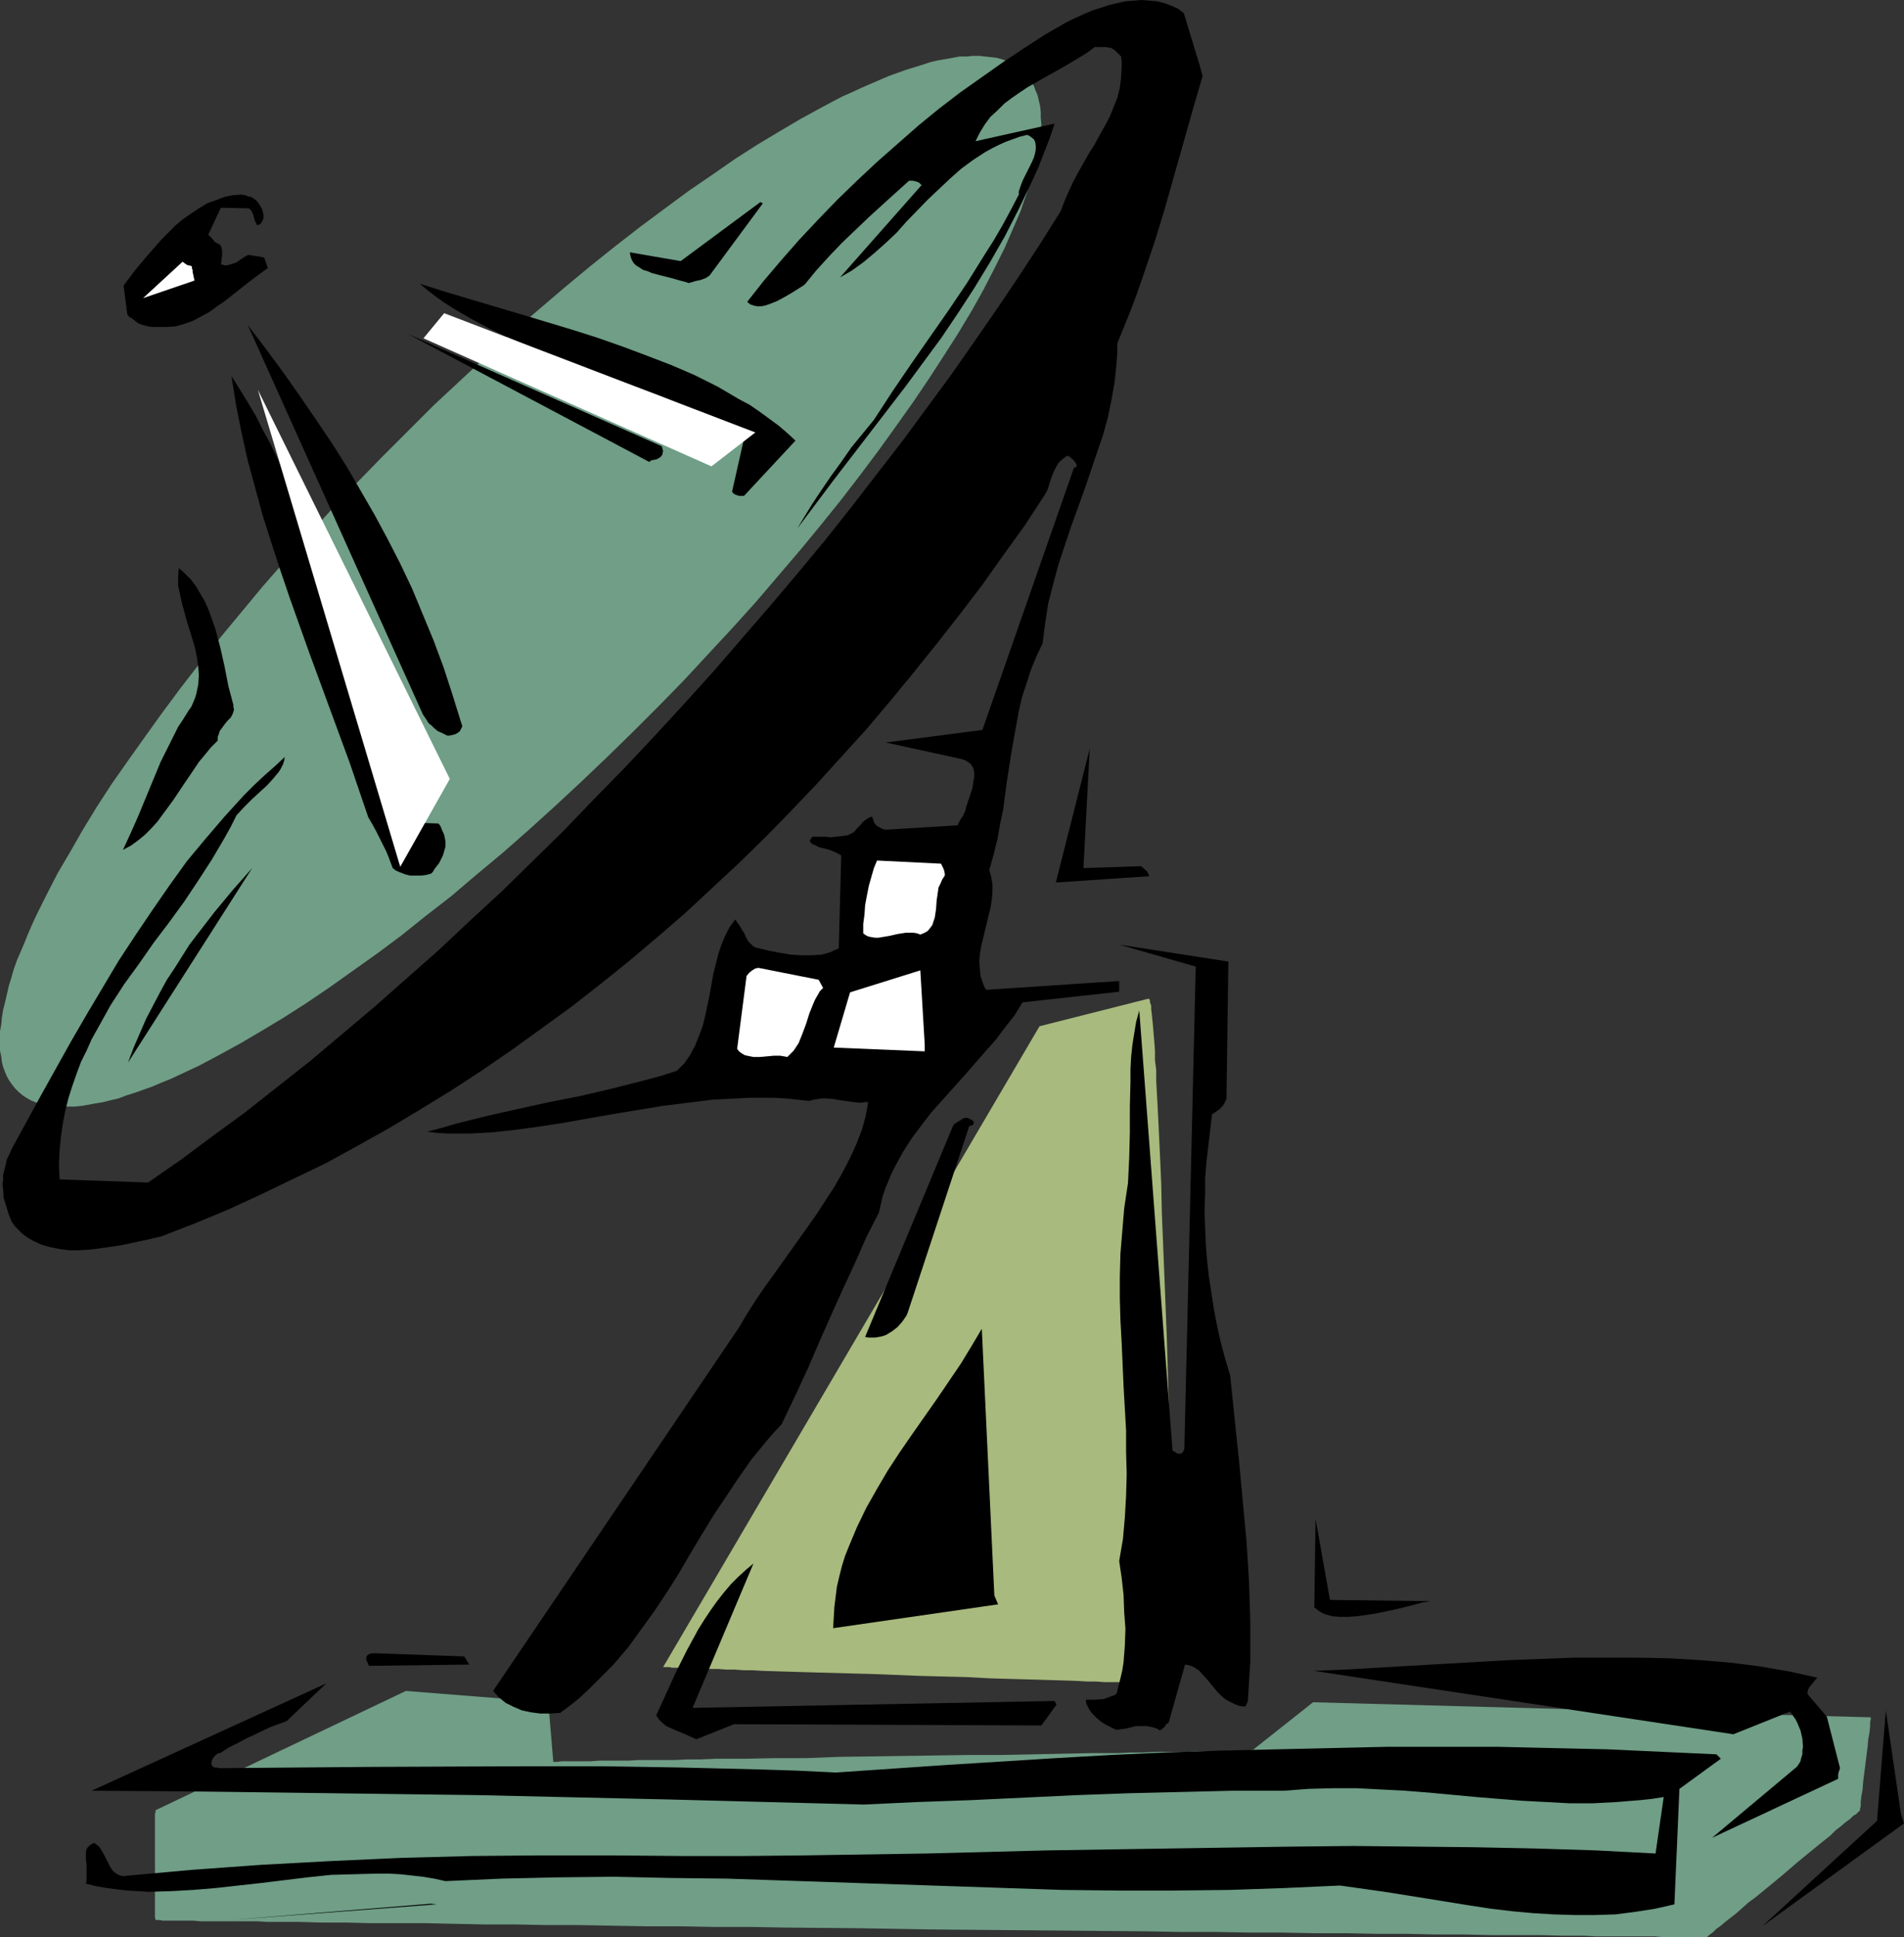
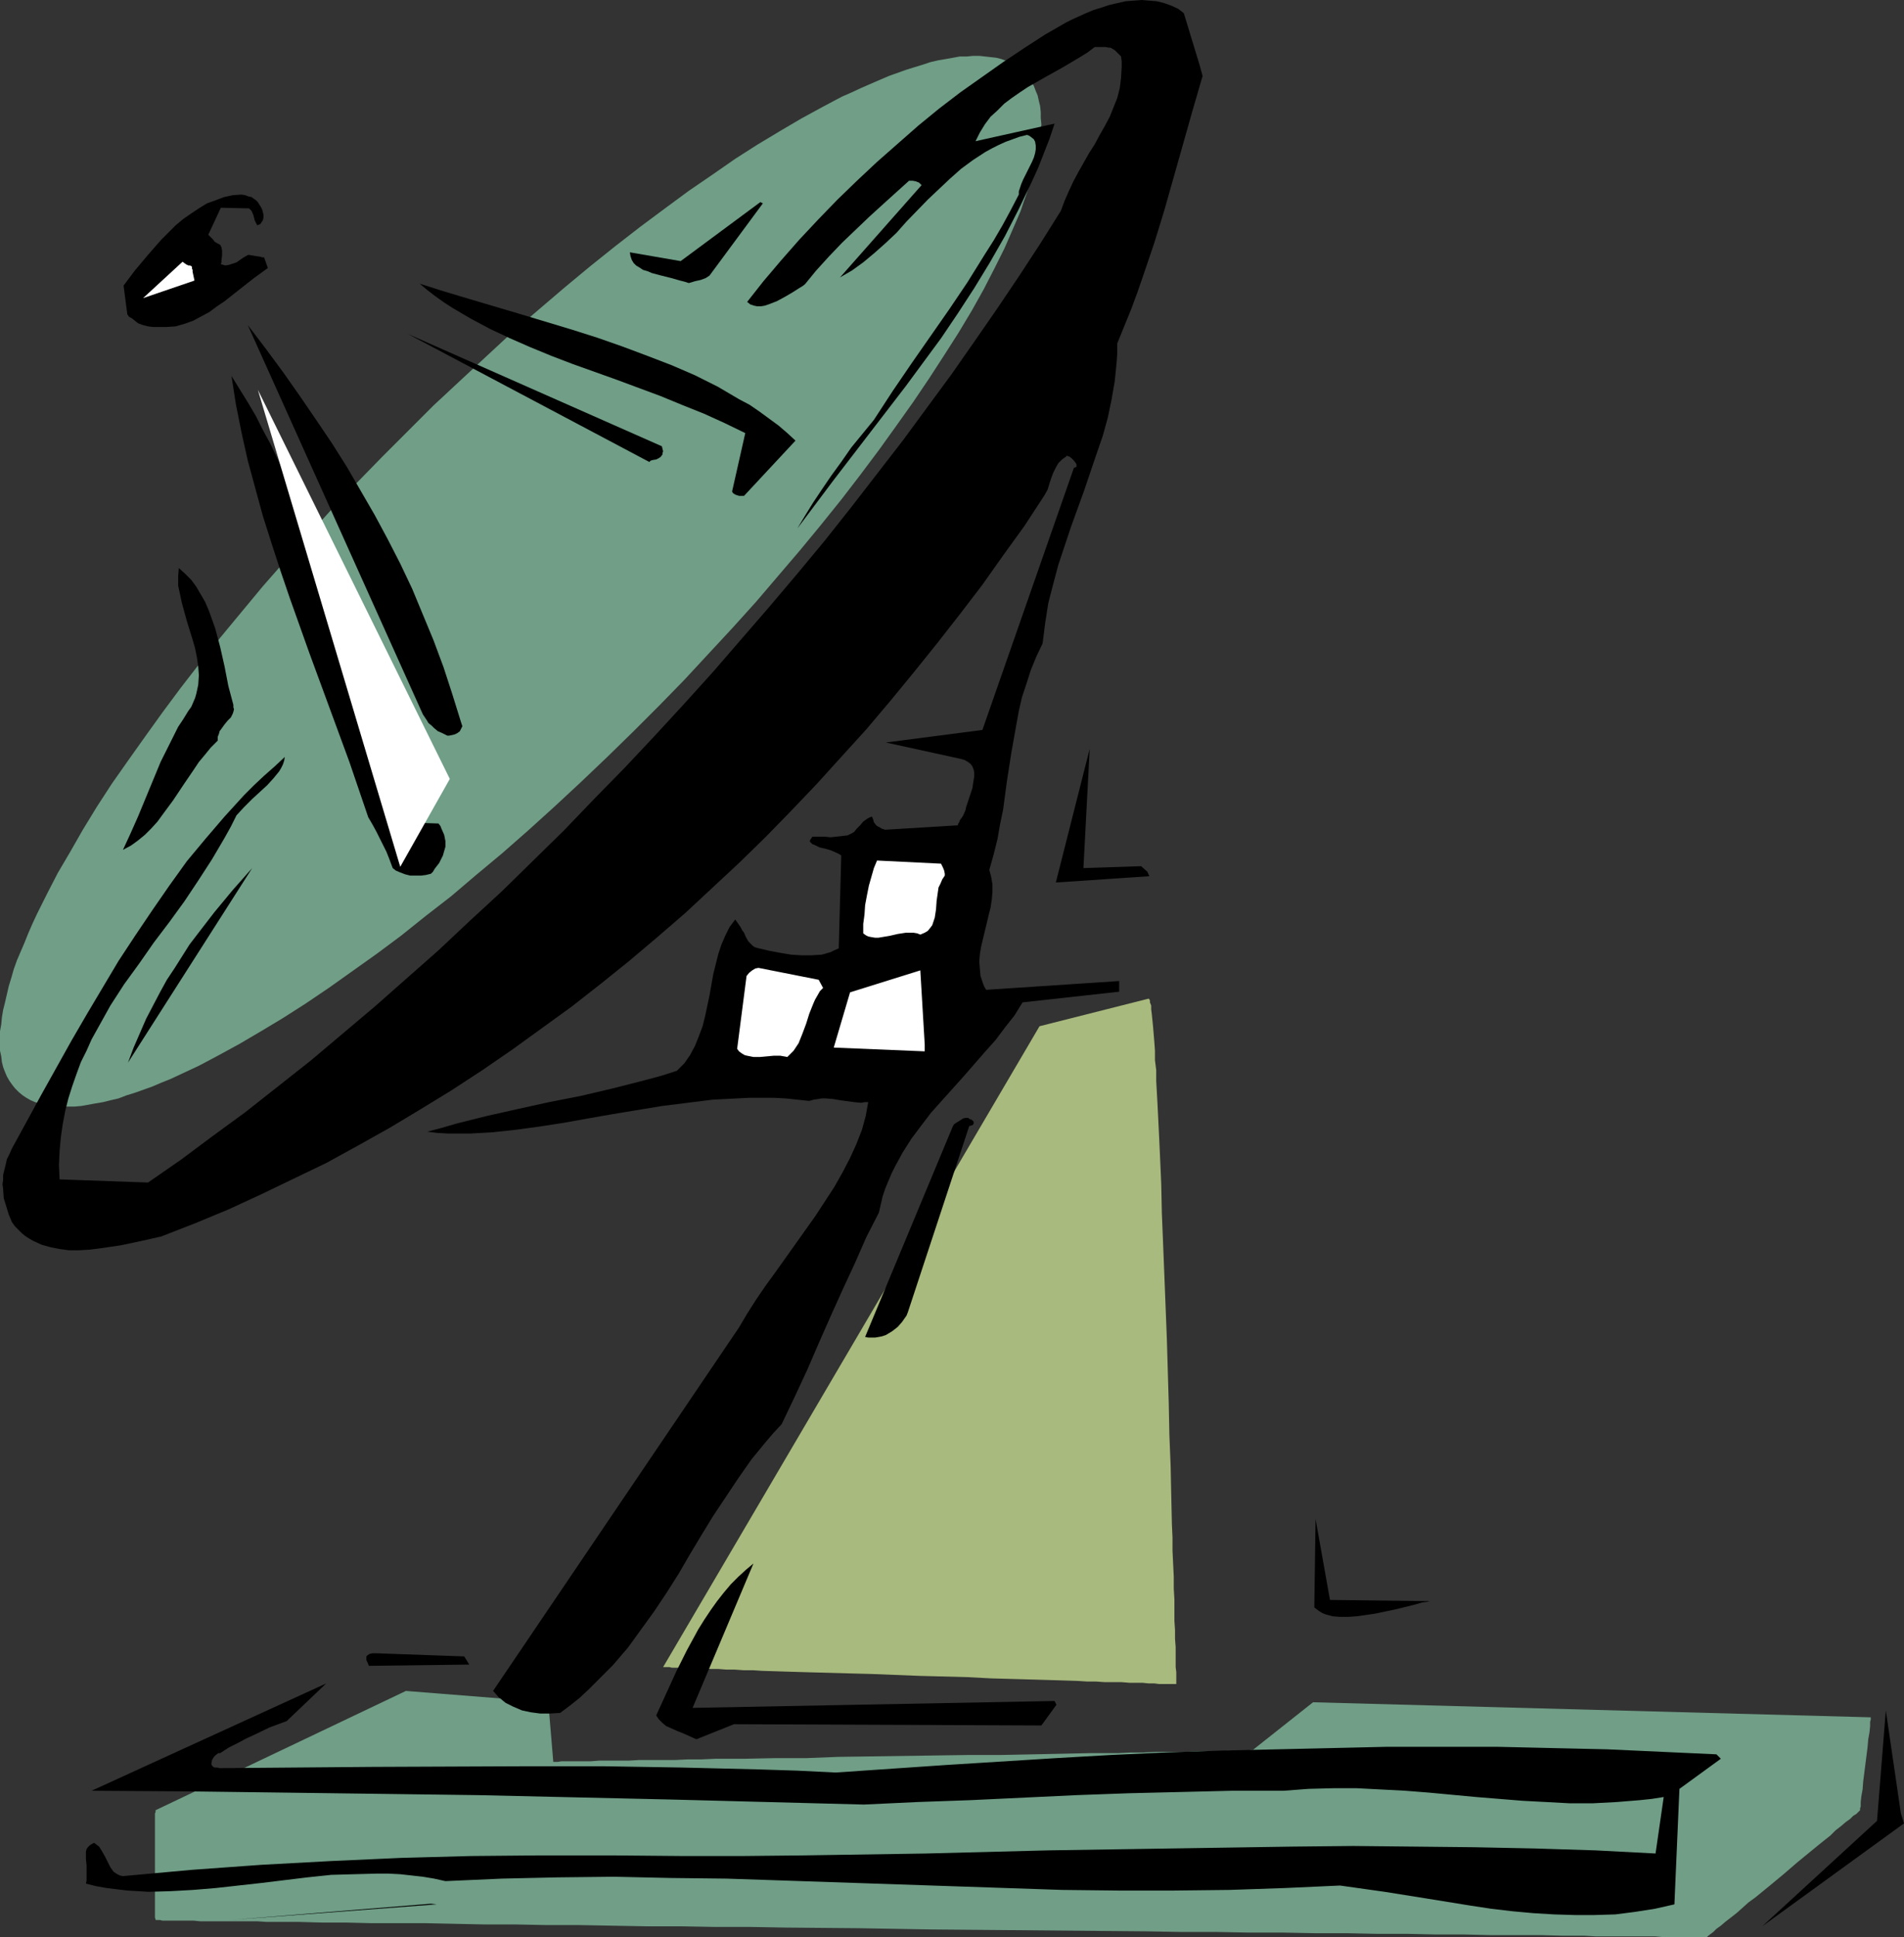
<svg xmlns="http://www.w3.org/2000/svg" xmlns:ns1="http://sodipodi.sourceforge.net/DTD/sodipodi-0.dtd" xmlns:ns2="http://www.inkscape.org/namespaces/inkscape" version="1.0" width="129.766mm" height="131.945mm" id="svg29" ns1:docname="Satellite Dish 18.wmf">
  <rect width="100%" height="100%" fill="#333333" stroke="none" />
  <ns1:namedview id="namedview29" pagecolor="#ffffff" bordercolor="#000000" borderopacity="0.25" ns2:showpageshadow="2" ns2:pageopacity="0.0" ns2:pagecheckerboard="0" ns2:deskcolor="#d1d1d1" ns2:document-units="mm" />
  <defs id="defs1">
    <pattern id="WMFhbasepattern" patternUnits="userSpaceOnUse" width="6" height="6" x="0" y="0" />
  </defs>
  <path style="fill:#709e87;fill-opacity:1;fill-rule:evenodd;stroke:none" d="m 141.238,438.252 -36.683,-2.909 -64.478,30.704 v 0.485 l -0.162,0.323 v 26.825 l 0.162,0.485 v 0.162 h 1.131 l 0.646,0.162 h 3.878 1.293 2.909 l 1.616,0.162 h 3.555 2.101 4.202 2.424 2.424 l 2.424,0.162 h 2.586 2.747 2.909 l 5.818,0.162 H 89.041 l 6.464,0.162 h 6.949 7.11 l 7.434,0.162 7.757,0.162 h 7.918 l 8.08,0.162 h 8.403 l 8.565,0.162 8.726,0.162 h 8.888 l 8.888,0.162 h 9.05 l 9.211,0.162 18.584,0.162 18.746,0.323 18.746,0.162 18.422,0.162 18.422,0.162 8.888,0.162 h 8.888 l 8.726,0.162 h 8.565 l 8.242,0.162 h 8.242 l 7.918,0.162 h 7.757 l 7.434,0.162 h 7.11 l 6.949,0.162 h 6.464 6.302 l 5.818,0.162 h 2.909 2.586 l 2.747,0.162 h 2.424 2.424 4.525 2.101 3.878 l 1.778,0.162 h 5.979 1.131 4.525 v 0 l 0.323,-0.323 0.646,-0.485 0.646,-0.485 0.808,-0.808 1.131,-0.808 1.131,-0.97 1.454,-1.131 1.454,-1.131 1.454,-1.293 1.616,-1.454 1.778,-1.293 3.555,-2.909 3.717,-3.07 3.555,-3.07 3.555,-2.909 1.778,-1.454 1.616,-1.293 1.616,-1.293 1.293,-1.293 1.454,-1.131 1.131,-0.97 1.131,-0.808 0.808,-0.808 0.808,-0.485 0.485,-0.485 0.323,-0.323 0.162,-0.162 v 0 -0.162 -0.323 l 0.162,-0.485 v -0.485 -0.646 l 0.162,-1.454 0.323,-1.778 0.162,-2.101 1.131,-8.888 0.162,-1.939 0.323,-1.778 0.162,-1.616 v -0.646 -0.485 l 0.162,-0.485 v -0.323 -0.323 0 l -143.662,-3.878 -15.514,12.281 h -0.485 l -0.646,0.162 h -1.939 -1.293 -1.616 l -1.778,0.162 h -1.939 -2.101 -2.262 l -2.586,0.162 h -2.586 -2.909 -2.909 l -3.07,0.162 h -3.232 l -3.394,0.162 h -3.394 -3.555 l -7.434,0.162 -7.757,0.162 -8.08,0.162 h -8.242 l -33.613,0.485 -8.242,0.323 h -8.08 l -7.757,0.162 h -7.434 l -3.717,0.162 h -3.394 l -3.394,0.162 h -3.232 -3.07 -2.909 l -2.747,0.162 h -2.747 -2.424 -2.424 l -2.101,0.162 h -3.717 -1.454 -2.424 l -0.97,0.162 h -1.131 z" id="path1" />
  <path style="fill:#a8ba7d;fill-opacity:1;fill-rule:evenodd;stroke:none" d="m 295.889,257.102 -28.118,7.11 -96.96,164.991 h 0.485 0.485 0.646 l 0.646,0.162 h 1.131 0.97 l 1.293,0.162 h 1.454 1.616 1.616 l 1.939,0.162 h 1.939 l 2.101,0.162 h 2.101 l 2.262,0.162 h 2.424 l 2.424,0.162 5.171,0.162 5.333,0.162 5.818,0.162 5.818,0.162 6.141,0.162 12.282,0.485 12.282,0.323 6.141,0.323 5.818,0.162 5.656,0.162 5.494,0.162 5.171,0.162 2.586,0.162 h 2.262 l 2.262,0.162 h 2.262 2.101 l 1.939,0.162 h 1.778 1.616 l 1.616,0.162 h 1.454 l 1.293,0.162 h 1.131 0.97 0.808 0.646 0.808 v -1.131 -0.808 -1.131 l -0.162,-1.293 v -1.454 -1.778 -1.939 l -0.162,-2.101 v -2.262 l -0.162,-2.424 v -2.586 -2.909 l -0.162,-2.747 v -3.07 l -0.162,-3.232 -0.162,-3.394 v -3.394 l -0.162,-3.555 -0.162,-7.272 -0.162,-7.595 -0.323,-8.08 -0.162,-8.08 -0.485,-16.483 -0.646,-16.483 -0.323,-8.08 -0.323,-7.918 -0.162,-7.595 -0.323,-7.272 -0.162,-3.555 -0.162,-3.394 -0.162,-3.232 -0.162,-3.232 -0.162,-2.909 -0.162,-2.909 v -2.747 l -0.323,-2.586 v -2.424 l -0.162,-2.262 -0.162,-1.939 -0.162,-1.939 -0.162,-1.616 -0.162,-1.616 -0.162,-1.293 v -0.97 l -0.323,-0.808 v -0.485 l -0.162,-0.323 z" id="path2" />
  <path style="fill:#709e87;fill-opacity:1;fill-rule:evenodd;stroke:none" d="m 266.317,22.139 -0.646,-1.131 -0.646,-0.97 -0.808,-0.97 -0.808,-0.808 -0.97,-0.808 -0.97,-0.646 -1.131,-0.646 -1.131,-0.485 -1.293,-0.485 -1.293,-0.323 -1.454,-0.162 -1.454,-0.162 -1.454,-0.162 h -1.616 l -1.616,0.162 h -1.778 l -1.778,0.323 -1.778,0.323 -1.939,0.323 -2.101,0.485 -1.939,0.646 -2.101,0.646 -2.101,0.646 -2.262,0.808 -2.262,0.808 -2.262,0.97 -4.848,2.101 -2.424,1.131 -2.586,1.131 -5.171,2.747 -5.333,2.909 -5.494,3.232 -5.656,3.394 -5.818,3.717 -5.818,4.04 -6.141,4.202 -6.141,4.525 -6.302,4.686 -6.464,5.01 -6.464,5.171 -6.626,5.494 -6.626,5.656 -6.787,5.818 -6.626,6.141 -6.787,6.302 -6.949,6.464 -6.626,6.625 -6.626,6.625 -6.464,6.625 -6.302,6.625 -6.141,6.787 -5.979,6.625 -5.818,6.625 -5.494,6.625 -5.494,6.625 -5.171,6.464 -5.01,6.464 -4.686,6.302 -4.525,6.302 -4.363,6.141 -4.202,5.979 -3.878,5.979 -3.555,5.818 -3.232,5.656 -3.232,5.494 -2.747,5.333 -2.586,5.171 -1.131,2.424 -1.131,2.586 -0.97,2.424 -0.97,2.262 -0.97,2.262 -0.808,2.262 -0.646,2.262 -0.646,2.101 -0.485,2.101 -0.485,2.101 -0.485,1.939 -0.323,1.939 -0.162,1.778 L 0,265.505 v 1.778 1.616 1.616 l 0.323,1.454 0.162,1.454 0.323,1.293 0.485,1.293 0.485,1.131 0.646,1.131 0.808,1.131 0.646,0.808 0.97,0.97 0.97,0.808 0.97,0.646 1.131,0.646 1.131,0.485 1.293,0.323 1.293,0.323 1.293,0.323 1.616,0.162 h 1.454 1.616 1.616 l 1.778,-0.162 1.778,-0.323 1.778,-0.323 1.939,-0.323 1.939,-0.485 2.101,-0.485 2.101,-0.808 2.101,-0.646 2.262,-0.808 2.262,-0.808 2.262,-0.97 2.424,-0.97 2.424,-1.131 2.424,-1.131 2.424,-1.131 5.171,-2.747 5.333,-2.909 5.494,-3.232 5.656,-3.394 5.818,-3.717 5.979,-4.04 6.141,-4.363 6.141,-4.363 6.302,-4.686 6.464,-5.171 6.464,-5.01 6.464,-5.494 6.787,-5.656 6.626,-5.818 6.787,-6.141 6.787,-6.302 6.787,-6.464 6.787,-6.625 6.626,-6.625 6.464,-6.625 6.141,-6.625 6.302,-6.787 5.979,-6.625 5.656,-6.625 5.656,-6.625 5.333,-6.464 5.333,-6.625 4.848,-6.302 4.848,-6.464 4.525,-6.302 4.363,-6.141 4.04,-5.979 3.878,-5.979 3.717,-5.818 3.394,-5.656 3.07,-5.494 2.747,-5.333 2.586,-5.171 1.131,-2.586 2.101,-4.848 0.97,-2.262 0.808,-2.424 0.808,-2.262 0.646,-2.101 0.808,-2.101 0.485,-2.101 0.485,-2.101 0.485,-1.939 0.323,-1.939 0.162,-1.778 0.162,-1.778 0.162,-1.778 -0.162,-1.616 v -1.454 l -0.162,-1.616 -0.323,-1.293 -0.323,-1.454 -0.485,-1.131 z" id="path3" />
  <path style="fill:#000000;fill-opacity:1;fill-rule:evenodd;stroke:none" d="m 489.647,466.855 -3.878,-26.502 -2.262,28.441 -29.573,27.148 36.522,-26.502 z" id="path4" />
-   <path style="fill:#000000;fill-opacity:1;fill-rule:evenodd;stroke:none" d="m 473.972,455.22 -3.394,-13.251 -4.848,-5.656 -0.162,-0.485 0.162,-0.646 0.162,-0.485 0.323,-0.485 0.808,-0.97 0.485,-0.646 0.646,-0.646 -3.555,-0.808 -3.717,-0.808 -3.717,-0.646 -3.717,-0.646 -3.717,-0.485 -3.878,-0.485 -7.757,-0.646 -8.08,-0.485 -8.08,-0.162 h -8.242 -8.403 l -8.403,0.323 -8.403,0.323 -16.968,0.97 -8.403,0.485 -8.242,0.485 -8.403,0.485 -8.08,0.323 108.11,16.321 14.544,-5.818 0.485,0.485 0.485,0.808 0.485,0.646 0.485,0.97 0.808,1.939 0.485,2.101 0.162,2.101 -0.162,0.97 v 0.97 l -0.323,0.97 -0.162,0.808 -0.485,0.808 -0.485,0.646 -21.816,18.261 32.482,-15.19 v -1.131 l 0.162,-0.646 0.162,-0.485 z" id="path5" />
  <path style="fill:#000000;fill-opacity:1;fill-rule:evenodd;stroke:none" d="m 442.137,451.665 -14.059,-0.646 -14.059,-0.646 -14.221,-0.323 -14.059,-0.323 H 371.518 357.297 l -14.059,0.323 -14.221,0.323 -14.221,0.323 -14.221,0.485 -14.221,0.646 -14.221,0.808 -28.442,1.778 -28.442,1.939 -9.858,-0.485 -10.181,-0.323 -19.877,-0.485 -19.877,-0.323 h -19.877 l -39.592,0.162 -19.715,0.162 -19.715,0.162 -0.646,-0.162 h -0.646 l -0.323,-0.162 -0.323,-0.323 -0.162,-0.323 v -0.323 l 0.162,-0.808 0.485,-0.808 0.485,-0.485 0.646,-0.485 h 0.162 0.323 l 2.262,-1.454 2.262,-1.131 2.101,-1.131 2.101,-0.97 4.04,-1.939 4.363,-1.616 10.181,-9.696 -60.438,27.633 24.886,0.162 25.048,0.323 24.886,0.323 24.725,0.323 49.773,1.131 49.611,1.293 13.736,-0.646 13.736,-0.485 27.31,-1.293 13.413,-0.485 13.413,-0.323 13.251,-0.323 h 13.251 l 6.464,-0.485 6.302,-0.162 h 6.141 l 6.302,0.323 6.141,0.323 6.141,0.485 12.12,1.131 11.958,0.97 6.141,0.323 5.979,0.323 h 5.979 l 6.141,-0.323 5.979,-0.485 3.07,-0.323 3.07,-0.485 -2.101,14.544 -15.514,-0.808 -15.514,-0.485 -15.675,-0.323 -15.514,-0.162 -15.675,-0.162 -15.675,0.162 -31.512,0.485 -31.35,0.485 -31.512,0.808 -31.512,0.485 -15.675,0.162 H 175.659 l -18.261,-0.162 h -18.099 l -17.938,0.162 -18.099,0.485 -17.938,0.808 -17.938,0.97 -17.938,1.293 -17.776,1.616 -0.808,-0.162 -0.646,-0.323 -0.485,-0.323 -0.485,-0.323 -0.808,-1.131 -0.646,-1.293 -0.323,-0.646 -0.323,-0.646 -0.808,-1.454 -0.808,-1.293 -0.646,-0.485 -0.646,-0.485 -0.646,0.323 -0.485,0.323 -0.485,0.485 -0.323,0.485 -0.162,0.646 v 0.485 1.454 l 0.162,1.616 v 1.454 1.616 0.808 l -0.162,0.808 2.586,0.646 2.747,0.485 2.586,0.323 2.747,0.323 2.747,0.162 2.747,0.162 5.656,-0.162 5.818,-0.323 5.818,-0.485 11.635,-1.293 11.958,-1.454 6.141,-0.646 5.818,-0.162 5.979,-0.162 h 2.909 l 3.07,0.162 2.909,0.323 2.909,0.323 2.909,0.485 2.909,0.646 14.544,-0.646 14.382,-0.323 14.544,-0.162 14.544,0.323 14.382,0.162 14.544,0.485 28.765,0.97 28.765,0.97 14.382,0.485 14.382,0.162 h 14.382 l 14.382,-0.162 14.221,-0.485 14.221,-0.646 11.474,1.616 11.15,1.778 10.989,1.778 5.333,0.808 5.494,0.646 5.333,0.485 5.333,0.323 5.333,0.162 h 5.171 l 5.333,-0.162 5.01,-0.646 5.171,-0.808 5.01,-1.131 1.293,-29.734 10.666,-7.757 z" id="path6" />
  <path style="fill:#000000;fill-opacity:1;fill-rule:evenodd;stroke:none" d="m 368.771,412.235 -26.179,-0.323 -3.717,-20.846 -0.323,22.785 0.646,0.485 0.646,0.485 0.808,0.485 0.808,0.323 1.778,0.485 1.939,0.162 h 2.101 l 2.262,-0.162 2.262,-0.323 2.262,-0.323 4.686,-0.97 2.101,-0.485 1.939,-0.485 1.939,-0.485 1.616,-0.485 1.293,-0.162 0.646,-0.162 z" id="path7" />
-   <path style="fill:#000000;fill-opacity:1;fill-rule:evenodd;stroke:none" d="m 321.422,438.091 0.323,-5.171 0.323,-5.171 v -5.01 -5.171 l -0.162,-5.171 -0.162,-5.171 -0.646,-10.342 -0.97,-10.342 -0.97,-10.504 -1.131,-10.827 -1.131,-10.989 -1.293,-4.363 -1.131,-4.202 -0.97,-4.363 -0.808,-4.202 -0.646,-4.202 -0.646,-4.202 -0.485,-4.363 -0.323,-4.202 -0.162,-4.202 -0.162,-4.202 0.162,-4.202 v -4.04 l 0.323,-4.202 0.485,-4.04 0.485,-4.202 0.485,-4.202 0.808,-0.485 0.97,-0.646 0.485,-0.485 0.485,-0.485 0.485,-0.808 0.485,-0.97 0.485,-35.39 -28.118,-4.363 19.715,5.656 -2.909,123.299 v 0.646 l -0.162,0.646 -0.323,0.485 -0.323,0.323 h -0.485 -0.485 l -0.485,-0.323 -0.808,-0.485 -8.565,-113.28 -0.808,2.909 -0.485,2.909 -0.485,3.07 -0.323,3.07 -0.162,3.07 v 3.232 l -0.162,6.464 v 6.625 l -0.162,6.464 -0.162,3.394 -0.162,3.232 -0.485,3.232 -0.485,3.232 -0.485,5.818 -0.485,5.818 -0.162,5.979 v 5.656 l 0.162,5.656 0.323,5.818 0.485,11.15 0.646,11.312 v 5.656 l 0.162,5.494 -0.162,5.656 -0.323,5.656 -0.485,5.494 -0.97,5.656 0.646,4.363 0.485,4.363 0.162,4.525 0.323,4.202 -0.162,4.363 -0.323,4.202 -0.323,2.101 -0.485,2.101 -0.485,1.939 -0.485,1.939 -0.646,0.485 -0.97,0.323 -0.808,0.323 -0.97,0.323 -2.262,0.162 h -2.262 v 0.485 l 0.162,0.646 0.646,1.293 0.808,1.131 0.97,0.97 1.293,1.131 1.293,0.808 1.293,0.646 1.293,0.646 1.293,-0.162 1.293,-0.162 2.586,-0.646 h 1.293 1.454 l 0.808,0.162 0.808,0.162 0.97,0.323 0.808,0.485 0.646,-0.485 0.323,-0.162 v -0.162 h 0.162 l 0.162,-0.323 0.323,-0.485 0.323,-0.162 0.323,-0.323 4.202,-14.867 0.97,0.162 0.97,0.323 0.808,0.485 0.97,0.646 0.646,0.808 0.808,0.808 0.808,0.97 0.808,0.97 1.616,1.939 0.97,0.97 0.97,0.808 1.131,0.646 1.293,0.646 1.293,0.485 1.454,0.162 z" id="path8" />
  <path style="fill:#000000;fill-opacity:1;fill-rule:evenodd;stroke:none" d="M 308.979,16.645 304.939,3.394 303.484,2.262 301.707,1.454 299.929,0.808 297.99,0.323 296.051,0.162 294.112,0 l -2.101,0.162 -2.101,0.162 -2.101,0.485 -2.101,0.485 -1.939,0.646 -2.101,0.646 -1.939,0.808 -1.778,0.808 -1.778,0.808 -1.616,0.808 -5.333,3.07 -5.494,3.555 -5.333,3.555 -5.494,3.878 -5.494,3.878 -5.494,4.202 -5.333,4.363 -5.333,4.686 -5.333,4.686 -5.171,4.848 -5.01,4.848 -5.01,5.171 -4.848,5.171 -4.686,5.333 -4.525,5.333 -4.202,5.333 0.808,0.646 0.97,0.323 0.808,0.162 h 0.97 l 0.97,-0.162 0.97,-0.323 2.101,-0.808 2.101,-1.131 1.939,-1.131 1.778,-1.131 0.808,-0.485 0.646,-0.485 2.909,-3.555 3.232,-3.555 3.394,-3.555 3.555,-3.394 3.555,-3.394 3.555,-3.232 3.394,-3.07 3.232,-2.909 h 0.97 l 0.808,0.162 0.808,0.323 0.323,0.323 0.323,0.323 -21.008,23.755 3.07,-1.778 2.909,-2.101 2.909,-2.424 2.909,-2.586 2.747,-2.586 2.586,-2.909 5.494,-5.656 2.909,-2.747 2.747,-2.586 2.909,-2.586 3.07,-2.262 3.232,-2.101 1.778,-0.97 1.616,-0.808 1.778,-0.808 1.778,-0.646 1.778,-0.646 1.939,-0.485 0.485,0.162 0.485,0.323 0.808,0.646 0.323,0.646 0.162,0.97 v 0.97 l -0.162,0.97 -0.323,1.131 -0.485,1.131 -2.262,4.525 -0.485,1.131 -0.323,0.97 -0.323,0.97 v 0.808 l -2.101,4.04 -2.101,3.878 -2.262,3.878 -2.262,3.555 -4.525,7.272 -4.686,6.949 -4.848,6.949 -4.848,6.949 -4.848,7.11 -4.848,7.433 -2.909,3.555 -2.909,3.555 -2.586,3.717 -2.586,3.555 -2.424,3.555 -2.262,3.394 -2.101,3.394 -1.939,3.232 9.211,-12.281 18.746,-24.401 4.525,-6.141 4.525,-6.141 4.363,-6.464 4.202,-6.464 4.04,-6.625 3.878,-6.787 3.555,-6.949 3.394,-7.11 1.616,-3.555 1.454,-3.717 1.454,-3.717 1.293,-3.878 -20.362,4.525 1.131,-2.262 1.293,-2.101 1.454,-1.939 1.778,-1.616 1.778,-1.778 1.939,-1.454 2.101,-1.454 1.939,-1.293 4.525,-2.586 4.363,-2.424 4.363,-2.586 2.101,-1.293 1.939,-1.454 h 1.616 1.131 l 0.97,0.162 h 0.323 l 0.323,0.162 0.808,0.485 0.808,0.808 0.808,0.808 0.162,1.293 v 1.454 l -0.162,2.747 -0.323,2.586 -0.646,2.586 -0.97,2.424 -0.97,2.424 -1.293,2.424 -1.293,2.262 -1.293,2.424 -1.454,2.262 -2.747,4.848 -1.293,2.424 -1.131,2.424 -1.131,2.586 -0.97,2.586 -5.171,8.241 -5.494,8.403 -5.656,8.403 -5.818,8.403 -5.979,8.565 -6.302,8.565 -6.302,8.565 -6.626,8.565 -6.626,8.565 -6.787,8.565 -7.11,8.565 -7.11,8.403 -7.272,8.403 -7.272,8.403 -7.595,8.403 -7.595,8.241 -7.595,8.08 -7.918,8.08 -7.757,8.08 -8.08,7.918 -7.918,7.757 -8.242,7.595 -8.08,7.595 -8.242,7.272 -8.242,7.272 -8.242,6.949 -8.242,6.949 -8.403,6.625 -8.403,6.625 -8.403,6.141 -8.242,6.141 -8.403,5.818 -22.786,-0.808 -0.162,-3.717 0.162,-3.555 0.323,-3.555 0.485,-3.394 0.646,-3.394 0.808,-3.232 0.97,-3.07 1.131,-3.232 1.131,-3.07 1.454,-2.909 1.293,-2.909 1.616,-2.909 1.616,-2.909 1.616,-2.909 3.555,-5.494 3.878,-5.333 3.717,-5.333 4.04,-5.333 3.878,-5.333 3.555,-5.333 3.555,-5.494 3.232,-5.494 1.616,-2.909 1.454,-2.909 1.939,-2.101 2.101,-2.101 1.939,-1.778 1.939,-1.778 1.616,-1.778 1.454,-1.778 0.485,-0.808 0.485,-0.97 0.323,-0.97 0.162,-0.97 -2.586,2.424 -2.747,2.424 -2.586,2.424 -2.586,2.586 -5.01,5.494 -4.848,5.656 -4.848,5.818 -4.525,6.302 -4.363,6.302 -4.363,6.464 -4.363,6.625 -4.04,6.787 -4.04,6.787 -4.04,6.949 -7.757,13.897 -7.595,13.897 -0.646,1.454 -0.646,1.293 -0.323,1.454 -0.323,1.293 -0.323,1.293 v 1.293 l -0.162,1.131 0.162,1.131 0.162,2.424 0.646,2.101 0.646,2.101 0.808,1.939 0.808,1.131 0.808,0.808 0.97,0.97 0.808,0.646 0.97,0.646 1.131,0.646 2.101,0.97 2.262,0.646 2.424,0.485 2.424,0.323 h 2.586 l 2.747,-0.162 2.586,-0.323 5.494,-0.808 5.333,-1.131 5.01,-1.131 8.726,-3.394 8.565,-3.555 8.403,-3.878 8.403,-4.04 8.403,-4.04 8.242,-4.525 8.08,-4.525 8.08,-4.848 7.918,-4.848 7.918,-5.171 7.757,-5.333 7.595,-5.494 7.595,-5.494 7.434,-5.818 7.434,-5.979 7.272,-6.141 7.11,-6.141 6.949,-6.464 6.949,-6.464 6.787,-6.625 6.626,-6.787 6.626,-6.949 6.302,-6.949 6.464,-7.11 6.141,-7.272 5.979,-7.272 5.979,-7.433 5.818,-7.433 5.818,-7.595 5.494,-7.757 5.494,-7.595 5.171,-7.918 0.808,-1.454 0.485,-1.616 0.485,-1.454 0.485,-1.293 0.646,-1.293 0.646,-1.131 0.97,-0.97 1.131,-0.808 v -0.162 h 0.162 l 0.162,0.162 h 0.323 l 0.646,0.485 0.646,0.646 0.485,0.646 0.162,0.323 v 0.323 0.323 h -0.162 l -0.162,0.162 h -0.323 l -23.594,67.548 -24.886,3.232 19.23,4.202 1.131,0.323 0.808,0.485 0.646,0.485 0.485,0.646 0.323,0.808 0.162,0.808 v 0.97 l -0.162,0.97 -0.323,2.101 -0.646,1.939 -0.646,1.939 -0.323,0.97 -0.162,0.808 -0.646,1.454 -0.808,1.131 -0.162,0.485 -0.323,0.485 v 0.323 h -0.162 l -18.584,1.131 -0.97,-0.323 -0.485,-0.323 -0.646,-0.323 -0.323,-0.323 -0.485,-0.646 -0.162,-0.646 -0.323,-0.808 -0.485,0.162 -0.646,0.323 -1.131,0.808 -0.808,0.97 -0.97,0.97 -0.485,0.646 -0.485,0.323 -1.293,0.646 -1.454,0.162 -1.454,0.162 -1.454,0.162 -1.616,-0.162 h -3.07 l -0.323,0.485 -0.323,0.485 v 0.323 l 0.323,0.323 0.323,0.323 0.485,0.162 0.646,0.323 0.646,0.323 0.646,0.162 0.808,0.162 1.616,0.485 1.454,0.646 0.646,0.323 0.485,0.323 -0.646,23.916 -1.131,0.485 -0.97,0.485 -1.131,0.323 -1.131,0.323 -2.586,0.162 h -2.747 l -2.586,-0.162 -2.909,-0.485 -2.586,-0.485 -2.747,-0.646 -0.646,-0.162 -0.485,-0.162 -0.485,-0.323 -0.323,-0.323 -0.808,-0.808 -0.646,-1.131 -0.485,-1.131 -0.485,-0.646 -0.323,-0.646 -0.646,-0.97 -0.808,-1.131 -1.454,1.939 -1.131,2.262 -0.97,2.262 -0.808,2.424 -0.646,2.586 -0.646,2.586 -0.485,2.747 -0.485,2.747 -1.131,5.333 -0.646,2.586 -0.97,2.586 -0.97,2.424 -1.293,2.424 -1.454,2.101 -0.97,0.97 -0.97,0.97 -4.04,1.293 -4.202,1.131 -8.242,2.101 -8.242,1.939 -8.242,1.616 -8.08,1.778 -7.918,1.778 -7.757,1.939 -3.878,1.131 -3.717,0.97 2.586,0.323 2.909,0.162 h 2.747 2.747 l 2.909,-0.162 2.909,-0.162 5.979,-0.646 5.979,-0.808 6.302,-0.97 6.302,-1.131 6.464,-1.131 12.766,-2.101 6.464,-0.808 6.464,-0.808 6.302,-0.323 3.232,-0.162 h 3.07 3.07 l 3.07,0.162 3.07,0.323 3.07,0.323 1.131,-0.323 1.131,-0.162 0.97,-0.162 h 0.97 l 1.939,0.162 1.939,0.323 3.555,0.485 1.778,0.162 0.808,-0.162 h 0.97 l -0.323,1.778 -0.323,1.778 -0.485,1.778 -0.485,1.778 -1.454,3.717 -1.616,3.555 -1.939,3.717 -2.101,3.717 -2.424,3.717 -2.424,3.717 -5.171,7.272 -5.171,7.272 -2.586,3.555 -2.424,3.555 -2.262,3.555 -2.101,3.555 -63.347,93.565 1.454,1.616 1.778,1.454 1.939,0.97 2.262,0.97 2.262,0.485 2.424,0.323 h 2.586 l 2.586,-0.162 2.586,-1.939 2.424,-1.939 2.262,-2.101 2.101,-2.101 2.101,-2.101 2.101,-2.101 3.878,-4.525 3.394,-4.686 3.394,-4.686 3.232,-4.848 3.07,-4.848 2.909,-5.01 2.909,-4.848 3.07,-5.01 3.232,-4.848 3.232,-4.848 3.394,-4.848 3.717,-4.525 1.939,-2.262 2.101,-2.262 3.394,-7.11 3.232,-6.949 3.07,-7.11 3.07,-6.949 3.07,-6.787 3.07,-6.625 2.909,-6.625 3.232,-6.302 0.485,-2.101 0.485,-2.101 0.646,-1.939 0.808,-1.939 0.808,-1.939 0.97,-1.939 1.939,-3.555 2.262,-3.555 2.424,-3.232 2.586,-3.394 2.747,-3.07 5.656,-6.302 5.494,-6.302 2.747,-3.07 2.424,-3.232 2.424,-3.07 2.101,-3.394 24.886,-2.747 v -2.747 l -34.259,2.262 -0.485,-0.808 -0.323,-0.808 -0.646,-1.939 -0.162,-1.778 -0.162,-1.939 0.162,-1.939 0.323,-1.939 0.97,-4.04 0.97,-4.04 0.485,-1.939 0.323,-2.101 0.162,-1.939 v -1.939 l -0.323,-1.939 -0.485,-1.778 1.131,-4.04 0.97,-3.878 0.646,-3.717 0.808,-3.878 0.97,-7.272 1.131,-7.272 1.293,-7.272 0.646,-3.555 0.808,-3.555 1.131,-3.394 1.131,-3.555 1.454,-3.555 1.616,-3.394 0.646,-5.171 0.808,-5.171 1.293,-5.01 1.293,-4.848 1.616,-4.848 1.616,-4.848 3.394,-9.373 3.232,-9.534 1.616,-4.686 1.293,-4.686 0.97,-4.686 0.808,-4.686 0.485,-4.848 0.162,-2.424 v -2.424 l 1.778,-4.363 1.778,-4.363 1.616,-4.363 1.454,-4.202 2.909,-8.565 2.586,-8.403 4.848,-17.129 2.424,-8.565 2.586,-8.888 z" id="path9" />
  <path style="fill:#000000;fill-opacity:1;fill-rule:evenodd;stroke:none" d="m 295.566,224.459 -1.616,-1.454 -14.867,0.485 1.616,-30.704 -8.726,34.42 24.078,-1.616 z" id="path10" />
  <path style="fill:#000000;fill-opacity:1;fill-rule:evenodd;stroke:none" d="m 271.649,437.929 -93.243,1.778 15.675,-37.167 -1.939,1.616 -1.939,1.778 -1.939,1.939 -1.778,2.101 -1.778,2.262 -1.616,2.262 -1.616,2.424 -1.616,2.586 -2.909,5.333 -2.747,5.494 -2.586,5.656 -2.586,5.656 0.323,0.485 0.323,0.485 0.97,0.97 0.97,0.808 1.454,0.646 1.454,0.646 1.616,0.646 3.232,1.454 9.696,-3.878 79.184,0.323 3.878,-5.333 z" id="path11" />
-   <path style="fill:#000000;fill-opacity:1;fill-rule:evenodd;stroke:none" d="m 256.136,410.781 -3.232,-68.679 -2.586,4.363 -2.747,4.525 -3.07,4.525 -3.07,4.525 -6.464,9.211 -3.232,4.686 -3.07,4.686 -2.747,4.686 -2.747,4.848 -2.424,5.01 -2.101,5.01 -0.97,2.424 -0.808,2.586 -0.646,2.586 -0.646,2.747 -0.323,2.586 -0.323,2.586 -0.162,2.747 -0.162,2.747 42.501,-6.141 z" id="path12" />
  <path style="fill:#000000;fill-opacity:1;fill-rule:evenodd;stroke:none" d="m 249.833,288.128 -0.485,-0.323 h -0.646 l -0.646,0.162 -0.485,0.323 -1.293,0.808 -0.485,0.323 -0.323,0.485 -22.624,54.297 0.808,0.162 h 0.97 0.808 l 0.97,-0.162 0.808,-0.162 0.97,-0.323 1.616,-0.97 1.454,-1.131 1.131,-1.293 1.131,-1.616 0.323,-0.808 0.323,-0.97 15.514,-47.025 0.646,-0.162 0.323,-0.162 0.162,-0.323 v -0.162 -0.323 l -0.485,-0.485 z" id="path13" />
  <path style="fill:#ffffff;fill-opacity:1;fill-rule:evenodd;stroke:none" d="m 243.369,225.429 v -0.485 l -0.162,-0.808 -0.323,-0.808 -0.485,-0.97 -16.483,-0.808 -0.808,1.939 -0.646,2.262 -0.646,2.262 -0.485,2.424 -0.485,2.586 -0.162,2.424 -0.323,2.424 v 2.424 l 0.646,0.485 0.646,0.323 0.808,0.162 0.97,0.162 h 0.808 l 0.97,-0.162 1.939,-0.323 2.101,-0.485 2.101,-0.323 h 0.97 0.97 l 0.97,0.162 0.808,0.323 1.131,-0.485 0.808,-0.485 0.646,-0.808 0.485,-0.646 0.323,-0.97 0.323,-0.97 0.323,-2.101 0.162,-2.262 0.323,-2.262 0.162,-1.131 0.485,-0.97 0.485,-1.131 z" id="path14" />
  <path style="fill:#ffffff;fill-opacity:1;fill-rule:evenodd;stroke:none" d="m 238.198,268.898 -1.131,-19.069 -18.099,5.656 -4.202,14.221 23.432,0.97 z" id="path15" />
  <path style="fill:#ffffff;fill-opacity:1;fill-rule:evenodd;stroke:none" d="m 210.888,252.254 -15.514,-3.07 -0.808,0.162 -0.808,0.485 -0.808,0.646 -0.646,0.808 -2.424,18.745 0.485,0.646 0.646,0.485 0.808,0.485 0.646,0.162 0.808,0.162 0.808,0.162 h 1.616 l 3.555,-0.323 h 1.778 l 1.778,0.323 0.808,-0.808 0.808,-0.808 0.646,-0.97 0.646,-0.97 0.97,-2.424 0.97,-2.586 0.808,-2.586 0.97,-2.424 0.485,-1.131 0.646,-1.131 0.646,-1.131 0.808,-0.808 z" id="path16" />
  <path style="fill:#000000;fill-opacity:1;fill-rule:evenodd;stroke:none" d="m 204.909,113.441 -2.101,-1.939 -2.262,-1.939 -2.424,-1.778 -2.424,-1.778 -2.586,-1.778 -2.747,-1.454 -2.747,-1.616 -2.747,-1.616 -5.818,-2.909 -5.979,-2.586 -6.302,-2.424 -6.464,-2.424 -6.464,-2.262 -6.626,-2.101 -13.413,-4.04 -13.09,-3.878 -6.464,-1.939 -6.141,-1.939 1.939,1.616 2.101,1.616 2.262,1.616 2.262,1.454 4.686,2.747 4.848,2.586 5.171,2.424 5.171,2.262 5.494,2.262 5.494,2.101 11.312,4.04 11.312,4.202 5.494,2.262 5.656,2.262 5.333,2.424 5.333,2.586 -3.394,15.029 v 0 l 0.162,0.323 0.162,0.162 0.485,0.323 0.485,0.162 0.485,0.162 h 1.293 z" id="path17" />
  <path style="fill:#000000;fill-opacity:1;fill-rule:evenodd;stroke:none" d="m 195.859,52.034 -20.523,15.19 -13.09,-2.262 0.162,0.97 0.323,0.97 0.485,0.808 0.646,0.646 0.808,0.485 0.97,0.646 1.131,0.323 1.131,0.485 2.424,0.646 2.586,0.646 2.262,0.646 1.293,0.323 0.97,0.323 1.616,-0.485 1.454,-0.323 1.293,-0.485 0.97,-0.646 13.736,-18.584 z" id="path18" />
  <path style="fill:#000000;fill-opacity:1;fill-rule:evenodd;stroke:none" d="m 170.488,114.896 -65.448,-28.926 62.216,32.966 0.323,-0.323 0.485,-0.162 0.97,-0.162 0.646,-0.323 0.485,-0.323 0.485,-0.646 v -0.323 l 0.162,-0.485 z" id="path19" />
  <path style="fill:#000000;fill-opacity:1;fill-rule:evenodd;stroke:none" d="m 119.584,426.456 -22.624,-0.808 h -0.97 l -0.808,0.162 -0.485,0.323 -0.323,0.323 v 0.485 0.485 l 0.323,0.646 0.323,0.808 25.856,-0.323 z" id="path20" />
  <path style="fill:#000000;fill-opacity:1;fill-rule:evenodd;stroke:none" d="m 118.776,185.999 -2.262,-7.272 -2.262,-6.949 -2.586,-6.949 -2.747,-6.625 -2.747,-6.625 -3.07,-6.464 -3.232,-6.302 -3.394,-6.302 -3.555,-6.141 -3.555,-6.141 -3.878,-6.141 -4.04,-5.979 -4.202,-6.141 -4.202,-5.979 -4.525,-6.141 -4.686,-6.141 45.086,100.19 0.97,1.454 0.485,0.808 0.808,0.646 0.646,0.646 0.97,0.808 1.131,0.485 1.293,0.646 h 0.485 l 0.808,-0.162 0.646,-0.162 0.646,-0.323 0.646,-0.485 0.323,-0.646 0.323,-0.646 -0.162,-0.485 z" id="path21" />
  <path style="fill:#000000;fill-opacity:1;fill-rule:evenodd;stroke:none" d="m 111.019,490.125 -51.874,4.202 53.328,-4.04 z" id="path22" />
  <path style="fill:#000000;fill-opacity:1;fill-rule:evenodd;stroke:none" d="m 114.736,217.995 v -1.454 l -0.323,-1.616 -0.646,-1.454 -0.323,-0.808 -0.485,-0.646 -9.696,-0.323 -1.454,-3.07 -1.293,-3.232 -1.131,-3.232 -0.97,-3.394 -0.808,-3.555 -0.646,-3.394 -1.454,-7.11 -1.293,-7.272 -0.97,-3.555 -0.97,-3.555 -1.131,-3.394 -1.454,-3.394 -1.616,-3.232 -0.97,-1.616 -0.97,-1.616 -2.586,-8.241 -2.747,-7.918 -2.909,-7.918 -3.07,-7.595 -3.394,-7.433 -1.778,-3.717 -1.939,-3.555 -1.778,-3.555 -2.101,-3.555 -2.101,-3.394 -2.101,-3.394 1.131,7.272 1.454,7.272 1.616,7.272 1.939,7.11 1.939,7.11 2.262,7.11 2.262,6.949 2.424,7.11 5.01,14.059 5.171,14.059 5.171,14.059 4.848,14.221 1.131,1.939 0.97,1.778 0.97,1.939 0.808,1.616 0.808,1.616 0.646,1.616 0.485,1.293 0.485,1.293 0.808,0.646 1.131,0.485 1.293,0.485 1.293,0.323 h 1.454 1.293 l 1.293,-0.162 1.293,-0.323 0.485,-0.485 0.485,-0.808 1.131,-1.454 0.485,-0.97 0.485,-0.97 0.323,-1.131 z" id="path23" />
  <path style="fill:#000000;fill-opacity:1;fill-rule:evenodd;stroke:none" d="m 68.034,66.255 h -0.485 l -0.485,-0.162 -1.131,-0.162 -0.97,-0.162 -0.97,-0.162 -0.646,0.323 -0.808,0.485 -1.616,1.131 -0.97,0.323 -0.97,0.323 -0.97,0.162 -0.485,-0.162 -0.646,-0.162 0.162,-0.485 v -0.485 l 0.162,-1.293 v -0.646 -0.646 l -0.162,-0.808 -0.323,-0.646 -0.323,-0.162 -0.323,-0.162 -0.808,-0.485 -0.323,-0.485 -0.485,-0.485 -0.808,-0.808 3.232,-6.949 7.272,0.162 0.323,0.323 0.323,0.323 0.485,1.131 0.323,1.293 0.323,0.646 0.323,0.646 0.808,-0.323 0.323,-0.485 0.323,-0.485 0.162,-0.646 v -0.808 l -0.162,-0.646 -0.162,-0.646 -0.323,-0.646 -0.808,-1.293 -0.485,-0.485 -0.485,-0.323 -0.646,-0.485 -0.808,-0.162 -0.808,-0.323 -0.97,-0.162 -2.262,0.162 -2.262,0.485 -2.101,0.808 -2.262,0.808 -2.101,1.293 -1.939,1.293 -2.101,1.454 -1.939,1.616 -1.778,1.778 -1.939,1.939 -3.394,3.878 -3.394,4.04 -2.909,3.878 0.97,7.433 0.485,0.646 0.646,0.323 0.808,0.646 0.808,0.646 1.293,0.485 1.293,0.323 1.293,0.162 h 1.131 2.424 l 2.262,-0.162 2.262,-0.646 2.262,-0.808 2.101,-1.131 2.101,-1.131 1.939,-1.454 1.939,-1.293 3.878,-3.07 3.717,-2.909 1.778,-1.293 1.778,-1.293 z" id="path24" />
  <path style="fill:#000000;fill-opacity:1;fill-rule:evenodd;stroke:none" d="m 64.963,223.489 -5.01,5.656 -4.686,5.656 -4.363,5.656 -2.101,2.747 -1.939,3.07 -1.939,3.07 -1.939,2.909 -1.778,3.232 -1.778,3.394 -1.778,3.394 -1.616,3.717 -1.616,3.717 -1.454,3.878 z" id="path25" />
  <path style="fill:#000000;fill-opacity:1;fill-rule:evenodd;stroke:none" d="m 60.115,181.474 -1.293,-4.848 -0.97,-5.01 -1.131,-5.01 -1.293,-4.848 -0.808,-2.262 -0.808,-2.262 -0.97,-2.262 -1.131,-1.939 -1.131,-1.939 -1.293,-1.778 -1.616,-1.616 -1.616,-1.454 -0.162,2.262 v 2.262 l 0.485,2.262 0.485,2.262 1.293,4.686 1.454,4.686 0.646,2.262 0.485,2.424 0.323,2.262 0.162,2.262 -0.162,2.424 -0.485,2.262 -0.323,1.131 -0.485,1.131 -0.485,1.131 -0.808,1.131 -1.293,2.101 -1.293,1.939 -2.262,4.525 -2.262,4.525 -1.939,4.686 -1.939,4.686 -1.939,4.686 -1.939,4.363 -1.939,4.202 2.101,-1.131 1.778,-1.293 1.778,-1.454 1.616,-1.616 1.616,-1.778 1.293,-1.778 2.747,-3.717 2.586,-3.878 2.747,-4.04 1.293,-1.939 1.616,-1.939 1.454,-1.778 1.778,-1.778 v -0.97 l 0.323,-0.808 0.162,-0.646 0.485,-0.646 0.808,-1.131 0.808,-0.97 0.808,-0.808 0.485,-0.97 0.162,-0.485 0.162,-0.646 -0.162,-0.485 z" id="path26" />
  <path style="fill:#ffffff;fill-opacity:1;fill-rule:evenodd;stroke:none" d="m 49.611,69.972 v -0.485 l -0.162,-0.323 v -0.485 l -0.162,-0.162 -0.323,-0.162 h -0.485 l -0.162,-0.162 h -0.162 l -0.485,-0.323 -0.646,-0.485 -10.181,9.373 13.251,-4.525 z" id="path27" />
  <path style="fill:#ffffff;fill-opacity:1;fill-rule:evenodd;stroke:none" d="m 66.418,100.352 36.683,122.814 12.766,-22.624 z" id="path28" />
-   <path style="fill:#ffffff;fill-opacity:1;fill-rule:evenodd;stroke:none" d="m 109.08,87.101 74.174,32.966 11.312,-8.726 -80.154,-30.704 z" id="path29" />
</svg>